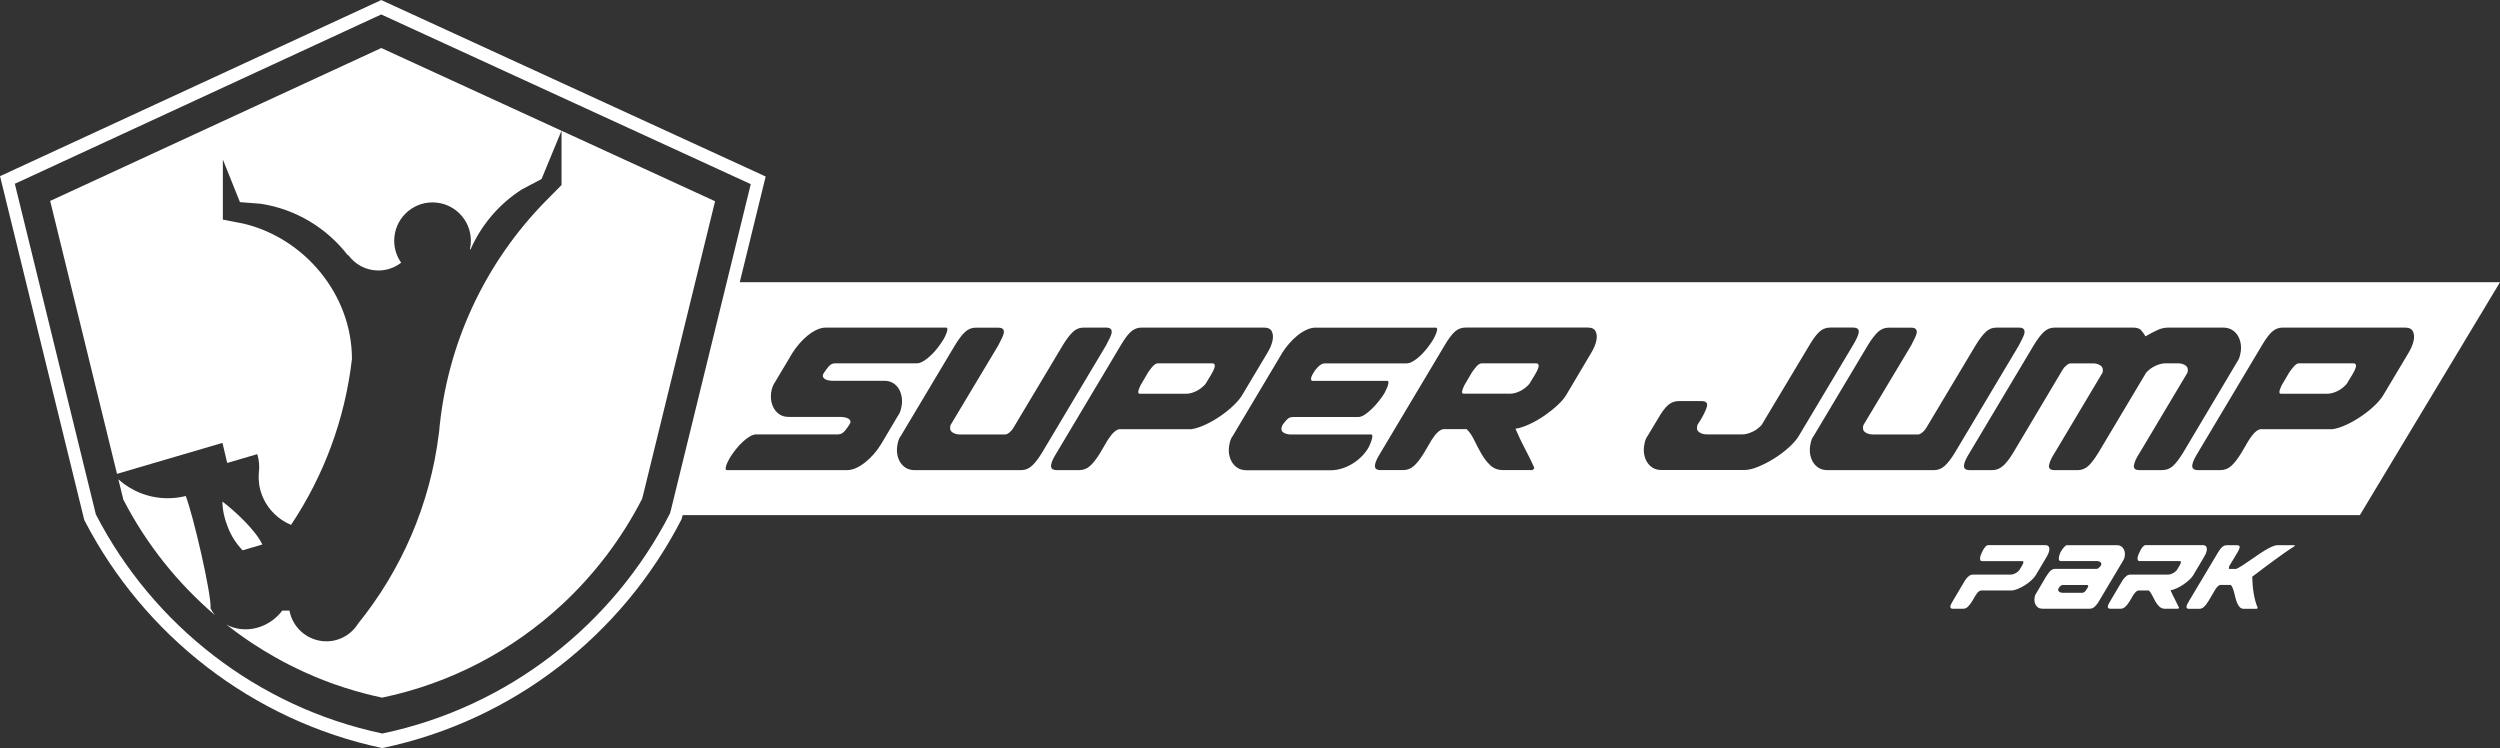
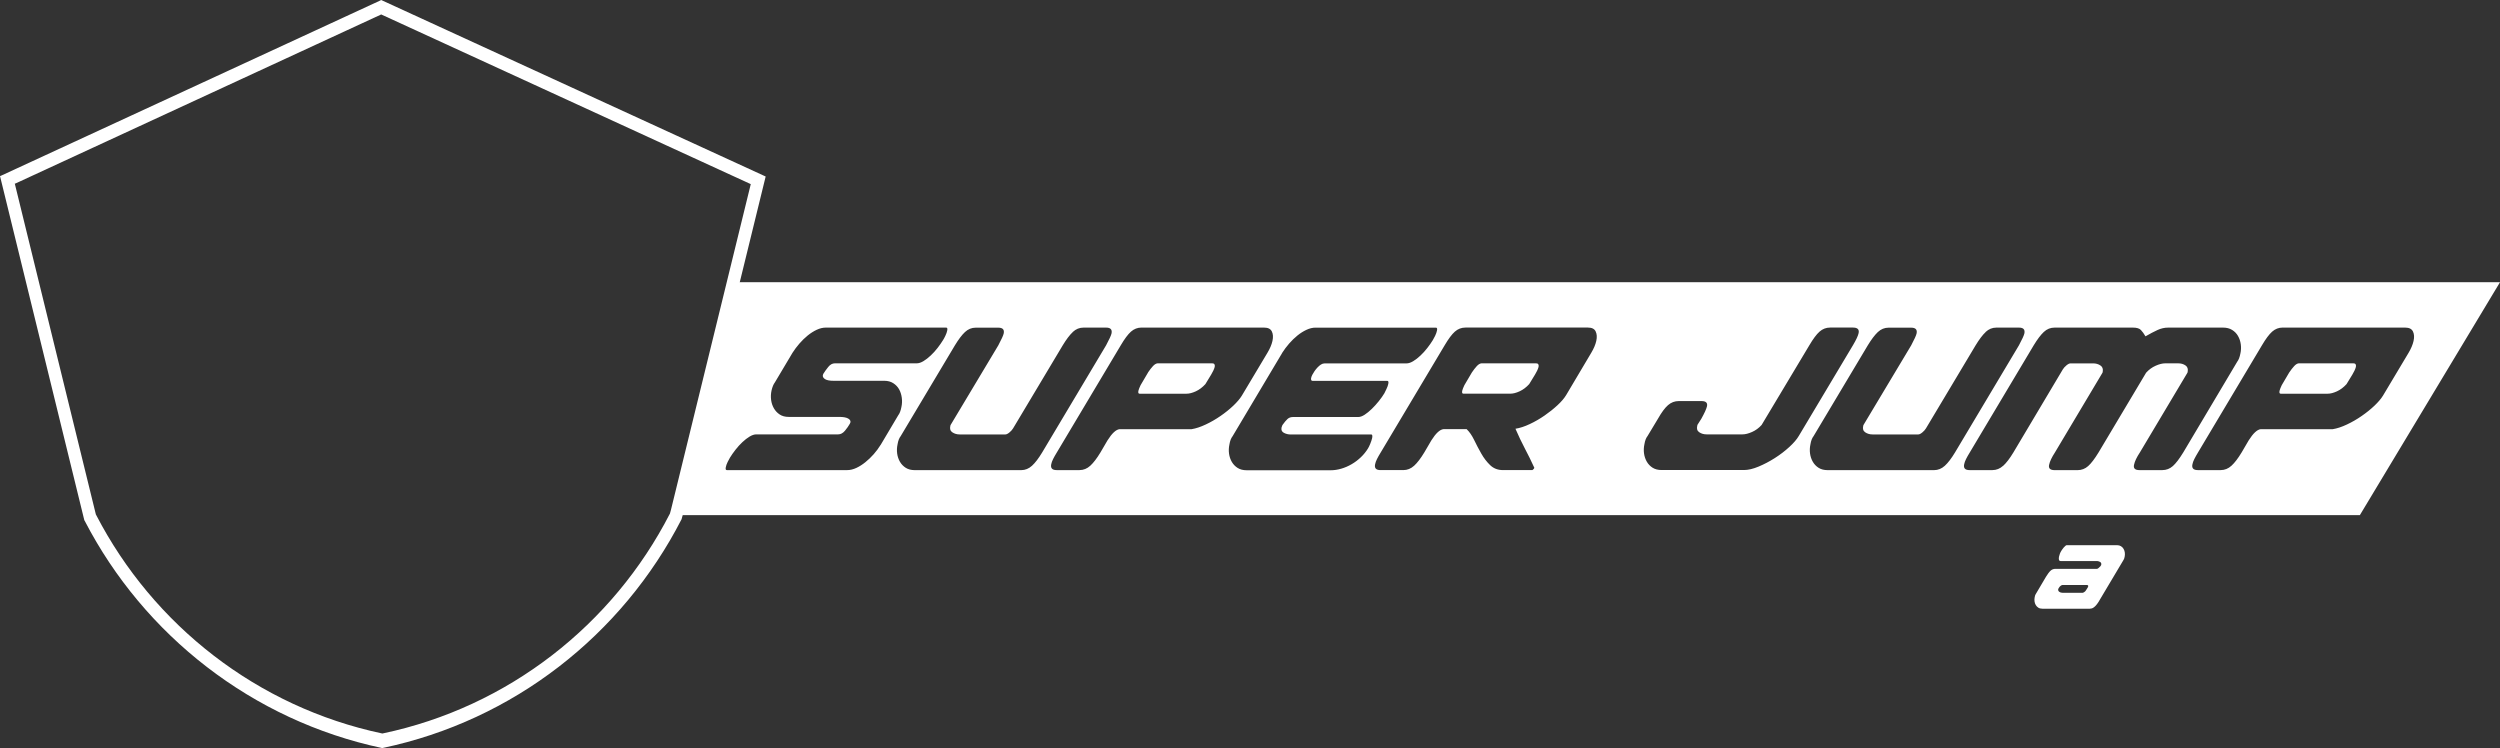
<svg xmlns="http://www.w3.org/2000/svg" viewBox="0 0 720 215.44" id="Layer_2">
  <rect x="0" y="0" width="720" height="215.44" fill="#333333" stroke="none" />
  <defs>
    <style>
      .cls-1, .cls-2 {
        fill: #fff;
      }

      .cls-2 {
        fill-rule: evenodd;
      }
    </style>
  </defs>
  <g id="Layer_1-2">
    <g id="Super_Jump_Park_White">
      <path d="M330.64,107.28l-2.15,3.65c-.32.68-.52,1.18-.6,1.5-.16.64-.06.96.3.96h13.52c.8,0,1.69-.23,2.69-.69.99-.46,1.91-1.15,2.75-2.07l1.67-2.75c.2-.32.4-.69.6-1.11.2-.42.34-.79.42-1.11.12-.68-.12-1.02-.72-1.02h-15.73c-.44.04-.89.31-1.35.81-.46.5-.93,1.11-1.41,1.82ZM659.29,107.28l-2.15,3.65c-.32.68-.52,1.18-.6,1.5-.16.64-.06.96.3.96h13.52c.8,0,1.69-.23,2.69-.69,1-.46,1.91-1.15,2.75-2.07l1.68-2.75c.2-.32.4-.69.6-1.11.2-.42.34-.79.42-1.11.12-.68-.12-1.02-.72-1.02h-15.73c-.44.04-.89.31-1.34.81-.46.5-.93,1.11-1.41,1.82ZM421.15,112.42c-.16.64-.06.96.3.96h13.52c.8,0,1.7-.23,2.69-.69,1-.46,1.91-1.15,2.75-2.07l1.68-2.75c.2-.32.4-.69.6-1.1.2-.42.34-.79.42-1.11.12-.68-.12-1.02-.72-1.02h-15.73c-.44.04-.89.31-1.35.81-.46.5-.93,1.11-1.41,1.82l-2.15,3.65c-.32.68-.52,1.18-.6,1.5ZM253.6,128.15c-.56.92-1.22,1.8-1.97,2.66-.76.86-1.56,1.62-2.4,2.3-.84.68-1.7,1.23-2.6,1.65-.9.42-1.77.63-2.6.63h-34.7c-.32,0-.42-.28-.3-.84.08-.44.26-.95.54-1.52.28-.58.5-.99.66-1.23.44-.72.97-1.47,1.59-2.27.62-.8,1.28-1.52,1.98-2.18.7-.66,1.39-1.2,2.09-1.62.7-.42,1.35-.63,1.94-.63h23.57c.72,0,1.36-.35,1.95-1.05.58-.7,1.04-1.37,1.4-2,.04-.04.1-.18.18-.42.08-.44-.15-.81-.69-1.11-.54-.3-1.39-.45-2.54-.45h-14.54c-1.04,0-1.91-.23-2.6-.69-.7-.46-1.25-1.05-1.67-1.77-.42-.72-.69-1.52-.81-2.42-.12-.9-.08-1.8.12-2.72.24-1.04.56-1.81.96-2.33l5.09-8.55c.56-.88,1.21-1.75,1.97-2.63.76-.88,1.56-1.65,2.39-2.33.84-.68,1.71-1.23,2.6-1.65.9-.42,1.76-.63,2.6-.63h34.69c.32,0,.42.28.3.84-.08.44-.26.95-.54,1.53-.28.58-.5.99-.66,1.22-.44.72-.97,1.48-1.58,2.27-.62.8-1.28,1.53-1.98,2.18-.7.66-1.4,1.2-2.09,1.62-.7.42-1.35.63-1.94.63h-23.57c-.72,0-1.35.35-1.91,1.05-.56.7-1.04,1.36-1.43,2l-.12.36c-.08.44.13.82.63,1.14.5.32,1.32.48,2.48.48h14.6c1,0,1.86.23,2.57.69.72.46,1.28,1.05,1.68,1.76.4.72.66,1.54.78,2.45.12.92.08,1.81-.12,2.69-.2,1.04-.5,1.82-.9,2.33l-5.08,8.56ZM328.79,94.35h35.29c1.12,0,1.85.37,2.21,1.11.36.74.42,1.64.18,2.72-.24,1.08-.72,2.21-1.44,3.41l-7.36,12.32c-.56.92-1.39,1.89-2.48,2.93-1.1,1.04-2.32,2.03-3.68,2.96-1.36.94-2.77,1.76-4.25,2.45-1.48.7-2.83,1.15-4.07,1.35h-20.76c-1.04.12-2.19,1.2-3.47,3.23l-2.03,3.47c-1.04,1.72-2.01,2.99-2.93,3.83-.92.84-1.95,1.26-3.11,1.26h-6.58c-1.28,0-1.79-.56-1.56-1.68.08-.44.26-.94.54-1.5.28-.56.64-1.2,1.08-1.91l18.42-30.87c1.08-1.83,2.05-3.14,2.93-3.92.88-.78,1.89-1.17,3.05-1.17ZM657.43,94.35h35.29c1.11,0,1.85.37,2.21,1.11.36.74.42,1.64.18,2.72-.24,1.08-.72,2.21-1.43,3.41l-7.36,12.32c-.56.92-1.39,1.89-2.48,2.93-1.1,1.04-2.32,2.03-3.68,2.96-1.35.94-2.77,1.76-4.24,2.45-1.48.7-2.83,1.15-4.07,1.35h-20.76c-1.04.12-2.19,1.2-3.47,3.23l-2.03,3.47c-1.04,1.72-2.01,2.99-2.93,3.83-.92.84-1.95,1.26-3.11,1.26h-6.58c-1.28,0-1.8-.56-1.55-1.68.08-.44.26-.94.54-1.5.28-.56.64-1.2,1.07-1.91l18.42-30.87c1.08-1.83,2.05-3.14,2.93-3.92.88-.78,1.89-1.17,3.05-1.17ZM459.55,95.46c.36.74.42,1.64.18,2.72-.24,1.08-.72,2.21-1.44,3.41l-7.24,12.2c-.56.92-1.39,1.9-2.51,2.93-1.12,1.04-2.35,2.02-3.71,2.96-1.36.94-2.77,1.76-4.25,2.45-1.48.7-2.85,1.15-4.13,1.35.88,2.03,1.79,3.94,2.72,5.71.94,1.78,1.85,3.62,2.72,5.54l-.12.24c-.24.28-.4.42-.48.42h-8.43c-1.47,0-2.7-.47-3.68-1.41-.98-.94-1.84-2.05-2.57-3.35-.74-1.3-1.43-2.6-2.06-3.92-.64-1.32-1.36-2.35-2.15-3.11h-6.7c-1.04.12-2.19,1.2-3.47,3.23l-2.03,3.47c-1.04,1.72-2.01,2.99-2.93,3.83-.92.84-1.96,1.26-3.11,1.26h-6.58c-1.28,0-1.79-.56-1.55-1.68.08-.44.26-.94.54-1.5.28-.56.64-1.2,1.08-1.91l18.42-30.87c1.08-1.83,2.05-3.14,2.93-3.92.88-.78,1.89-1.17,3.05-1.17h35.29c1.12,0,1.86.37,2.21,1.11ZM576.92,134.13c-.92.84-1.95,1.26-3.11,1.26h-6.58c-1.28,0-1.79-.56-1.55-1.68.08-.44.26-.94.54-1.5.28-.56.64-1.2,1.08-1.91l18.42-30.87c1.04-1.71,2-2.99,2.9-3.83.9-.84,1.92-1.25,3.08-1.25h22.61c1.08,0,1.83.23,2.27.69.44.46.88,1.07,1.32,1.82,1.32-.76,2.47-1.36,3.47-1.82,1-.46,2.01-.69,3.05-.69h15.85c1,0,1.85.22,2.57.66.72.44,1.29,1.02,1.7,1.74.42.72.69,1.53.81,2.42.12.9.08,1.79-.12,2.66-.2,1.04-.5,1.82-.9,2.33l-15.55,26.14c-1.12,1.83-2.12,3.14-2.99,3.92-.88.78-1.9,1.17-3.05,1.17h-6.58c-1.28,0-1.8-.52-1.55-1.56.2-.96.75-2.13,1.68-3.53l13.7-22.97.06-.24c.16-.84-.05-1.46-.63-1.85-.58-.4-1.27-.6-2.07-.6h-3.77c-.8,0-1.72.23-2.75.69-1.04.46-1.95,1.13-2.75,2.01l-13.7,22.97c-1.12,1.83-2.11,3.14-2.99,3.92-.88.78-1.89,1.17-3.05,1.17h-6.58c-1.32,0-1.85-.52-1.61-1.56.2-.96.76-2.13,1.67-3.53l13.7-22.97.06-.24c.16-.84-.06-1.46-.66-1.85-.6-.4-1.3-.6-2.09-.6h-6.52c-.32,0-.71.19-1.17.57-.46.38-.81.77-1.05,1.17l-14.24,23.93c-1.04,1.72-2.01,2.99-2.93,3.83ZM488.86,122.41l-.06.24c-.2.84,0,1.46.6,1.85.6.4,1.29.6,2.09.6h10.35c.8,0,1.71-.23,2.75-.69,1.04-.46,1.95-1.13,2.75-2.01l13.76-22.97c1.08-1.83,2.05-3.14,2.93-3.92.88-.78,1.89-1.17,3.05-1.17h6.58c1.32,0,1.85.54,1.62,1.61-.16.76-.7,1.92-1.62,3.47l-15.61,26.14c-.56.96-1.46,2.01-2.72,3.17-1.26,1.16-2.65,2.22-4.19,3.2-1.54.98-3.09,1.79-4.67,2.45-1.58.66-2.98.99-4.22.99h-23.69c-1.04,0-1.9-.22-2.6-.66-.7-.44-1.26-1.02-1.67-1.73-.42-.72-.69-1.52-.81-2.39-.12-.88-.08-1.77.12-2.69.16-1,.46-1.77.9-2.33l2.99-4.97c1.04-1.83,2-3.14,2.9-3.92.9-.78,1.92-1.17,3.08-1.17h6.58c1.27,0,1.79.52,1.55,1.55-.2.8-.74,1.97-1.61,3.53l-1.14,1.79ZM308.96,95.61c.9-.84,1.92-1.26,3.08-1.26h6.52c1.28,0,1.79.56,1.56,1.68-.12.56-.64,1.7-1.56,3.41l-18.42,30.87c-1.04,1.72-2.01,2.99-2.93,3.83-.92.84-1.95,1.26-3.11,1.26h-30.63c-1.04,0-1.9-.22-2.6-.66-.7-.44-1.26-1.02-1.68-1.73-.42-.72-.69-1.52-.81-2.39-.12-.88-.08-1.77.12-2.69.16-1,.46-1.77.9-2.33l15.61-26.14c1.04-1.71,2-2.99,2.9-3.83.9-.84,1.92-1.26,3.08-1.26h6.52c1.28,0,1.79.56,1.55,1.68-.12.56-.64,1.7-1.55,3.41l-13.76,22.97-.06.24c-.2.84,0,1.46.6,1.85.6.4,1.3.6,2.09.6h13.16c.32,0,.71-.19,1.17-.57.46-.38.81-.77,1.05-1.17l14.3-23.92c1.04-1.71,2-2.99,2.9-3.83ZM571.86,95.61c.9-.84,1.92-1.26,3.08-1.26h6.52c1.28,0,1.79.56,1.56,1.68-.12.56-.64,1.7-1.56,3.41l-18.42,30.87c-1.04,1.72-2.01,2.99-2.93,3.83-.92.84-1.95,1.26-3.11,1.26h-30.63c-1.04,0-1.91-.22-2.6-.66-.7-.44-1.26-1.02-1.67-1.73-.42-.72-.69-1.52-.81-2.39-.12-.88-.08-1.77.12-2.69.16-1,.46-1.77.9-2.33l15.61-26.14c1.04-1.71,2.01-2.99,2.9-3.83.9-.84,1.92-1.26,3.08-1.26h6.52c1.27,0,1.79.56,1.55,1.68-.12.56-.64,1.7-1.55,3.41l-13.76,22.97-.06.24c-.2.84,0,1.46.6,1.85.6.4,1.3.6,2.09.6h13.16c.32,0,.71-.19,1.17-.57.46-.38.81-.77,1.05-1.17l14.3-23.92c1.04-1.71,2-2.99,2.9-3.83ZM369.29,101.59c.56-.88,1.21-1.75,1.97-2.63.76-.87,1.56-1.65,2.4-2.33.84-.68,1.7-1.22,2.6-1.64.9-.42,1.77-.63,2.6-.63h34.69c.32,0,.42.28.3.84-.08.44-.26.95-.54,1.53-.28.58-.5.99-.66,1.23-.44.72-.97,1.48-1.59,2.27-.62.8-1.28,1.53-1.98,2.18-.7.66-1.39,1.2-2.09,1.62-.7.42-1.35.63-1.94.63h-23.57c-.36,0-.71.11-1.05.33-.34.22-.67.5-.99.84-.32.34-.61.7-.87,1.08-.26.38-.47.73-.63,1.04-.08.2-.15.36-.21.48-.06.12-.09.22-.09.3-.08.24-.09.46-.03.66.06.2.21.3.45.3h21.47c.32,0,.42.28.3.84-.08.44-.26.95-.54,1.52-.28.58-.48.99-.6,1.23-.44.72-.98,1.48-1.61,2.27-.64.8-1.31,1.54-2,2.21-.7.68-1.39,1.24-2.06,1.68-.68.44-1.3.66-1.85.66h-18.79c-.64,0-1.16.19-1.58.57-.42.38-.91.97-1.47,1.76l-.24.66c-.16.72.06,1.24.66,1.56.6.32,1.26.48,1.98.48h23.21c.28,0,.36.34.24,1.02-.12.52-.31,1.09-.57,1.71-.26.62-.47,1.05-.63,1.29-.56.92-1.25,1.77-2.06,2.54-.82.78-1.7,1.45-2.66,2-.96.56-1.95.99-2.99,1.29-1.04.3-2.03.45-2.99.45h-24.23c-1.04,0-1.9-.22-2.6-.66-.7-.44-1.26-1.02-1.68-1.73-.42-.72-.69-1.52-.81-2.39-.12-.88-.08-1.77.12-2.69.16-1,.46-1.77.9-2.33l14.29-23.99ZM211.51,81.28h508.49l-40.36,67.08H195.7l15.81-67.08Z" class="cls-2" />
-       <path d="M566.75,174.76c-.41.37-.87.56-1.39.56h-2.94c-.57,0-.8-.25-.7-.75.03-.2.11-.42.24-.67.12-.25.28-.53.48-.85l3.52-5.96c.41-.57.79-.98,1.13-1.23.35-.25.73-.37,1.16-.37h10.84c.36,0,.76-.1,1.2-.31.45-.2.85-.51,1.23-.92l.75-1.23c.09-.14.18-.3.27-.49.09-.19.15-.35.19-.49.05-.3-.05-.45-.32-.45h-11.56c-.3,0-.48-.12-.55-.36-.06-.24-.06-.54.01-.89.03-.16.12-.42.27-.79.14-.36.32-.73.52-1.11.21-.37.44-.71.69-1,.26-.29.51-.44.76-.44h16.53c.5,0,.83.17.99.49.16.33.19.73.08,1.22-.11.48-.32.99-.64,1.52l-3.23,5.45c-.25.43-.66.9-1.22,1.41-.56.52-1.18.99-1.87,1.43-.69.44-1.38.8-2.08,1.09-.7.29-1.33.44-1.88.44h-8.68c-.52.04-1.05.52-1.6,1.44l-.91,1.55c-.46.76-.9,1.33-1.31,1.71" class="cls-1" />
      <path d="M604.57,173.05c-.28.46-.55.84-.79,1.13-.24.29-.47.52-.69.69-.22.17-.44.29-.64.35-.2.06-.4.09-.57.09h-13.67c-.46,0-.85-.1-1.16-.29-.31-.19-.56-.45-.75-.77-.19-.32-.31-.68-.36-1.07-.05-.39-.03-.79.05-1.2.07-.45.2-.79.4-1.04l2.86-4.84c.5-.82.94-1.4,1.33-1.75.39-.35.85-.52,1.36-.52h11.96c.16,0,.34-.09.53-.28.2-.19.36-.35.51-.49l.19-.32.02-.05c.07-.36,0-.62-.24-.79-.23-.17-.51-.27-.83-.31h-10.55c-.3,0-.48-.12-.55-.36-.06-.24-.06-.54.01-.89.07-.28.16-.57.25-.85.1-.28.25-.58.44-.88.05-.09.14-.22.27-.4.12-.18.26-.36.41-.53.15-.18.31-.34.47-.47.16-.14.29-.2.4-.2h14.45c.45,0,.83.1,1.15.29.32.2.58.46.76.78.19.32.31.68.36,1.08s.03.8-.05,1.19c-.09.47-.22.81-.4,1.04l-6.95,11.67ZM593.45,168.73c-.21.17-.35.33-.44.49l-.24.4c-.07.36.03.63.3.82.26.19.57.28.91.28h5.85c.07,0,.22-.07.44-.21.22-.14.39-.31.49-.51l.51-.8c.05-.07.1-.18.13-.32.05-.21-.05-.35-.32-.4h-7.1c-.14,0-.32.08-.52.25" class="cls-1" />
-       <path d="M627.78,161.59h-11.57c-.3,0-.48-.12-.55-.36-.06-.24-.06-.54.01-.89.04-.16.12-.42.27-.79.14-.36.32-.73.52-1.11.21-.37.44-.71.69-1,.26-.29.51-.44.76-.44h16.53c.5,0,.83.17.99.49.16.33.19.74.08,1.22-.11.48-.32.99-.64,1.52l-3.23,5.45c-.25.41-.62.85-1.12,1.31-.5.46-1.05.9-1.66,1.32-.6.42-1.24.78-1.9,1.09-.66.31-1.27.51-1.84.6.39.91.8,1.76,1.22,2.55.42.79.82,1.61,1.22,2.47l-.05.11c-.1.12-.18.19-.21.19h-3.77c-.66,0-1.21-.21-1.64-.63-.44-.42-.82-.92-1.15-1.5-.33-.58-.64-1.16-.92-1.75-.29-.59-.6-1.05-.96-1.39h-2.99c-.46.05-.98.53-1.55,1.44l-.91,1.55c-.46.76-.9,1.33-1.31,1.71-.41.37-.87.56-1.39.56h-2.94c-.57,0-.8-.25-.69-.75.03-.2.12-.42.24-.67.12-.25.28-.53.48-.85l3.53-5.96c.41-.57.79-.98,1.13-1.23.35-.25.73-.37,1.16-.37h10.84c.36,0,.76-.1,1.2-.31.44-.2.86-.51,1.23-.92l.75-1.23c.09-.14.18-.31.27-.49.09-.19.15-.35.19-.49.05-.3-.05-.45-.32-.45" class="cls-1" />
-       <path d="M641.95,163.4c-.09.3-.04.46.13.46h1.92c.52-.23,1.11-.56,1.78-.99.67-.43,1.36-.9,2.09-1.4.73-.51,1.48-1.03,2.26-1.56.78-.53,1.52-1.02,2.23-1.44.71-.43,1.37-.78,1.99-1.05.61-.28,1.15-.41,1.59-.41h4.94s.04.04.03.11l-.03.08-.08.11c-1.02.64-2.04,1.33-3.09,2.07-1.04.74-2.08,1.49-3.11,2.24-1.03.76-2.05,1.52-3.06,2.28-1.01.77-1.97,1.5-2.9,2.19.02.75.06,1.52.12,2.31.06.79.15,1.58.28,2.36.12.78.28,1.54.48,2.27.2.73.43,1.4.69,2l-.05.11c-.11.12-.18.19-.21.19h-3.74c-.45,0-.81-.14-1.1-.41-.28-.28-.53-.63-.73-1.07s-.37-.92-.51-1.44c-.13-.53-.26-1.05-.39-1.56-.13-.52-.27-.99-.43-1.41-.16-.43-.35-.76-.59-.99h-3.04c-.46.09-.96.57-1.49,1.44l-1.87,3.18c-.46.77-.9,1.33-1.31,1.71-.41.37-.87.56-1.39.56h-2.94c-.57,0-.8-.25-.69-.75.03-.2.11-.42.24-.67.12-.25.28-.53.48-.85l8.22-13.78c.48-.82.92-1.4,1.31-1.75.39-.35.85-.52,1.36-.52h2.94c.59,0,.83.24.72.72-.07.34-.31.86-.72,1.55l-2.11,3.5c-.11.14-.19.36-.24.64" class="cls-1" />
-       <path d="M161.71,37.65l-5.74,13.91-5.66,2.98c-6.5,4.16-11.68,10.18-14.8,17.31l-.18-.04c.18-.79.28-1.62.28-2.48,0-6.09-4.94-11.04-11.04-11.04s-11.04,4.94-11.04,11.04c0,2.37.74,4.54,2.01,6.33l-.25.17c-1.77,1.3-3.96,2.07-6.32,2.07-3.56,0-6.72-1.75-8.65-4.43l-.11.09c-6.05-7.85-14.98-13.36-25.21-14.89l-5.89-.45-4.93-12.29v17.32l5.85,1.13c17.52,4.1,31.31,20.32,31.33,38.96v.04c-2.02,17.53-8.2,33.81-17.54,47.78l-.04-.02c-1.72-.71-3.36-1.77-4.78-3.17-3.33-3.25-4.82-7.63-4.45-11.77.24-1.86.07-3.71-.45-5.41l-8.66,2.54-1.37-5.78-30.37,8.92L14.44,57.83l.23-.06L109.38,14.03l.39-.22,51.93,23.84ZM64.05,144.45c.03,2.43.59,4.97,1.66,7.61,1,2.48,2.43,4.64,4.16,6.43l5.68-1.67c-1.82-4.01-7.97-9.74-11.5-12.37ZM34.09,138.05c3.78,3.38,8.76,5.44,14.23,5.44,1.78,0,3.52-.22,5.17-.64,2.12,5.4,7.43,28.18,7.16,32.38l.39.71c.26.42.56.84.88,1.23-10.76-9.18-19.72-20.41-26.29-33.08l-.1-.18-1.44-5.86ZM161.74,37.66l43.95,20.18.25.12-8.98,36.65-11.78,48.09-.27.99c-5.88,11.45-13.69,21.73-23.02,30.39-14.22,13.21-31.96,22.67-51.71,26.81l-.19.02c-.98-.21-1.96-.43-2.93-.67l-2.18-.55-2.85-.79-2.87-.88-2.55-.86-1.4-.5-2.14-.81-2.4-.97-3.11-1.36c-1.21-.55-2.41-1.13-3.6-1.72l-.59-.3-2.01-1.05-2.26-1.25-2.9-1.7c-.9-.55-1.8-1.11-2.69-1.69l-1.2-.78-1.86-1.27-2.1-1.5-2.67-2.01-.46-.36c4.57,2.45,10.63,1.56,14.78-2.56.48-.47.91-.96,1.29-1.47h2.08c.79,4.48,4.53,8.15,9.28,8.75,4.27.55,8.28-1.51,10.42-4.94,12.45-15.39,20.8-34.25,23.33-54.91h.02c2.2-25.91,13.47-49.22,30.63-66.75l4.67-4.72v-15.63Z" class="cls-1" />
      <path d="M220.22,50.7L109.78,0l-.49.25L.26,50.62l-.26.07,24.28,99.12.12.2c17.09,32.98,48.28,57.49,85.62,65.42l.22-.02c37.65-7.91,68.96-32.57,86.05-65.87l.31-1.13,23.91-97.58-.29-.13ZM193.24,146.82l-.3,1.09c-16.42,32-46.53,55.72-82.71,63.32h-.21c-35.89-7.61-65.88-31.17-82.3-62.87l-.11-.2L4.26,52.89l.25-.07L109.47,4.31l.31-.15,106.16,48.74.28.13-22.98,93.79Z" class="cls-1" />
    </g>
  </g>
</svg>